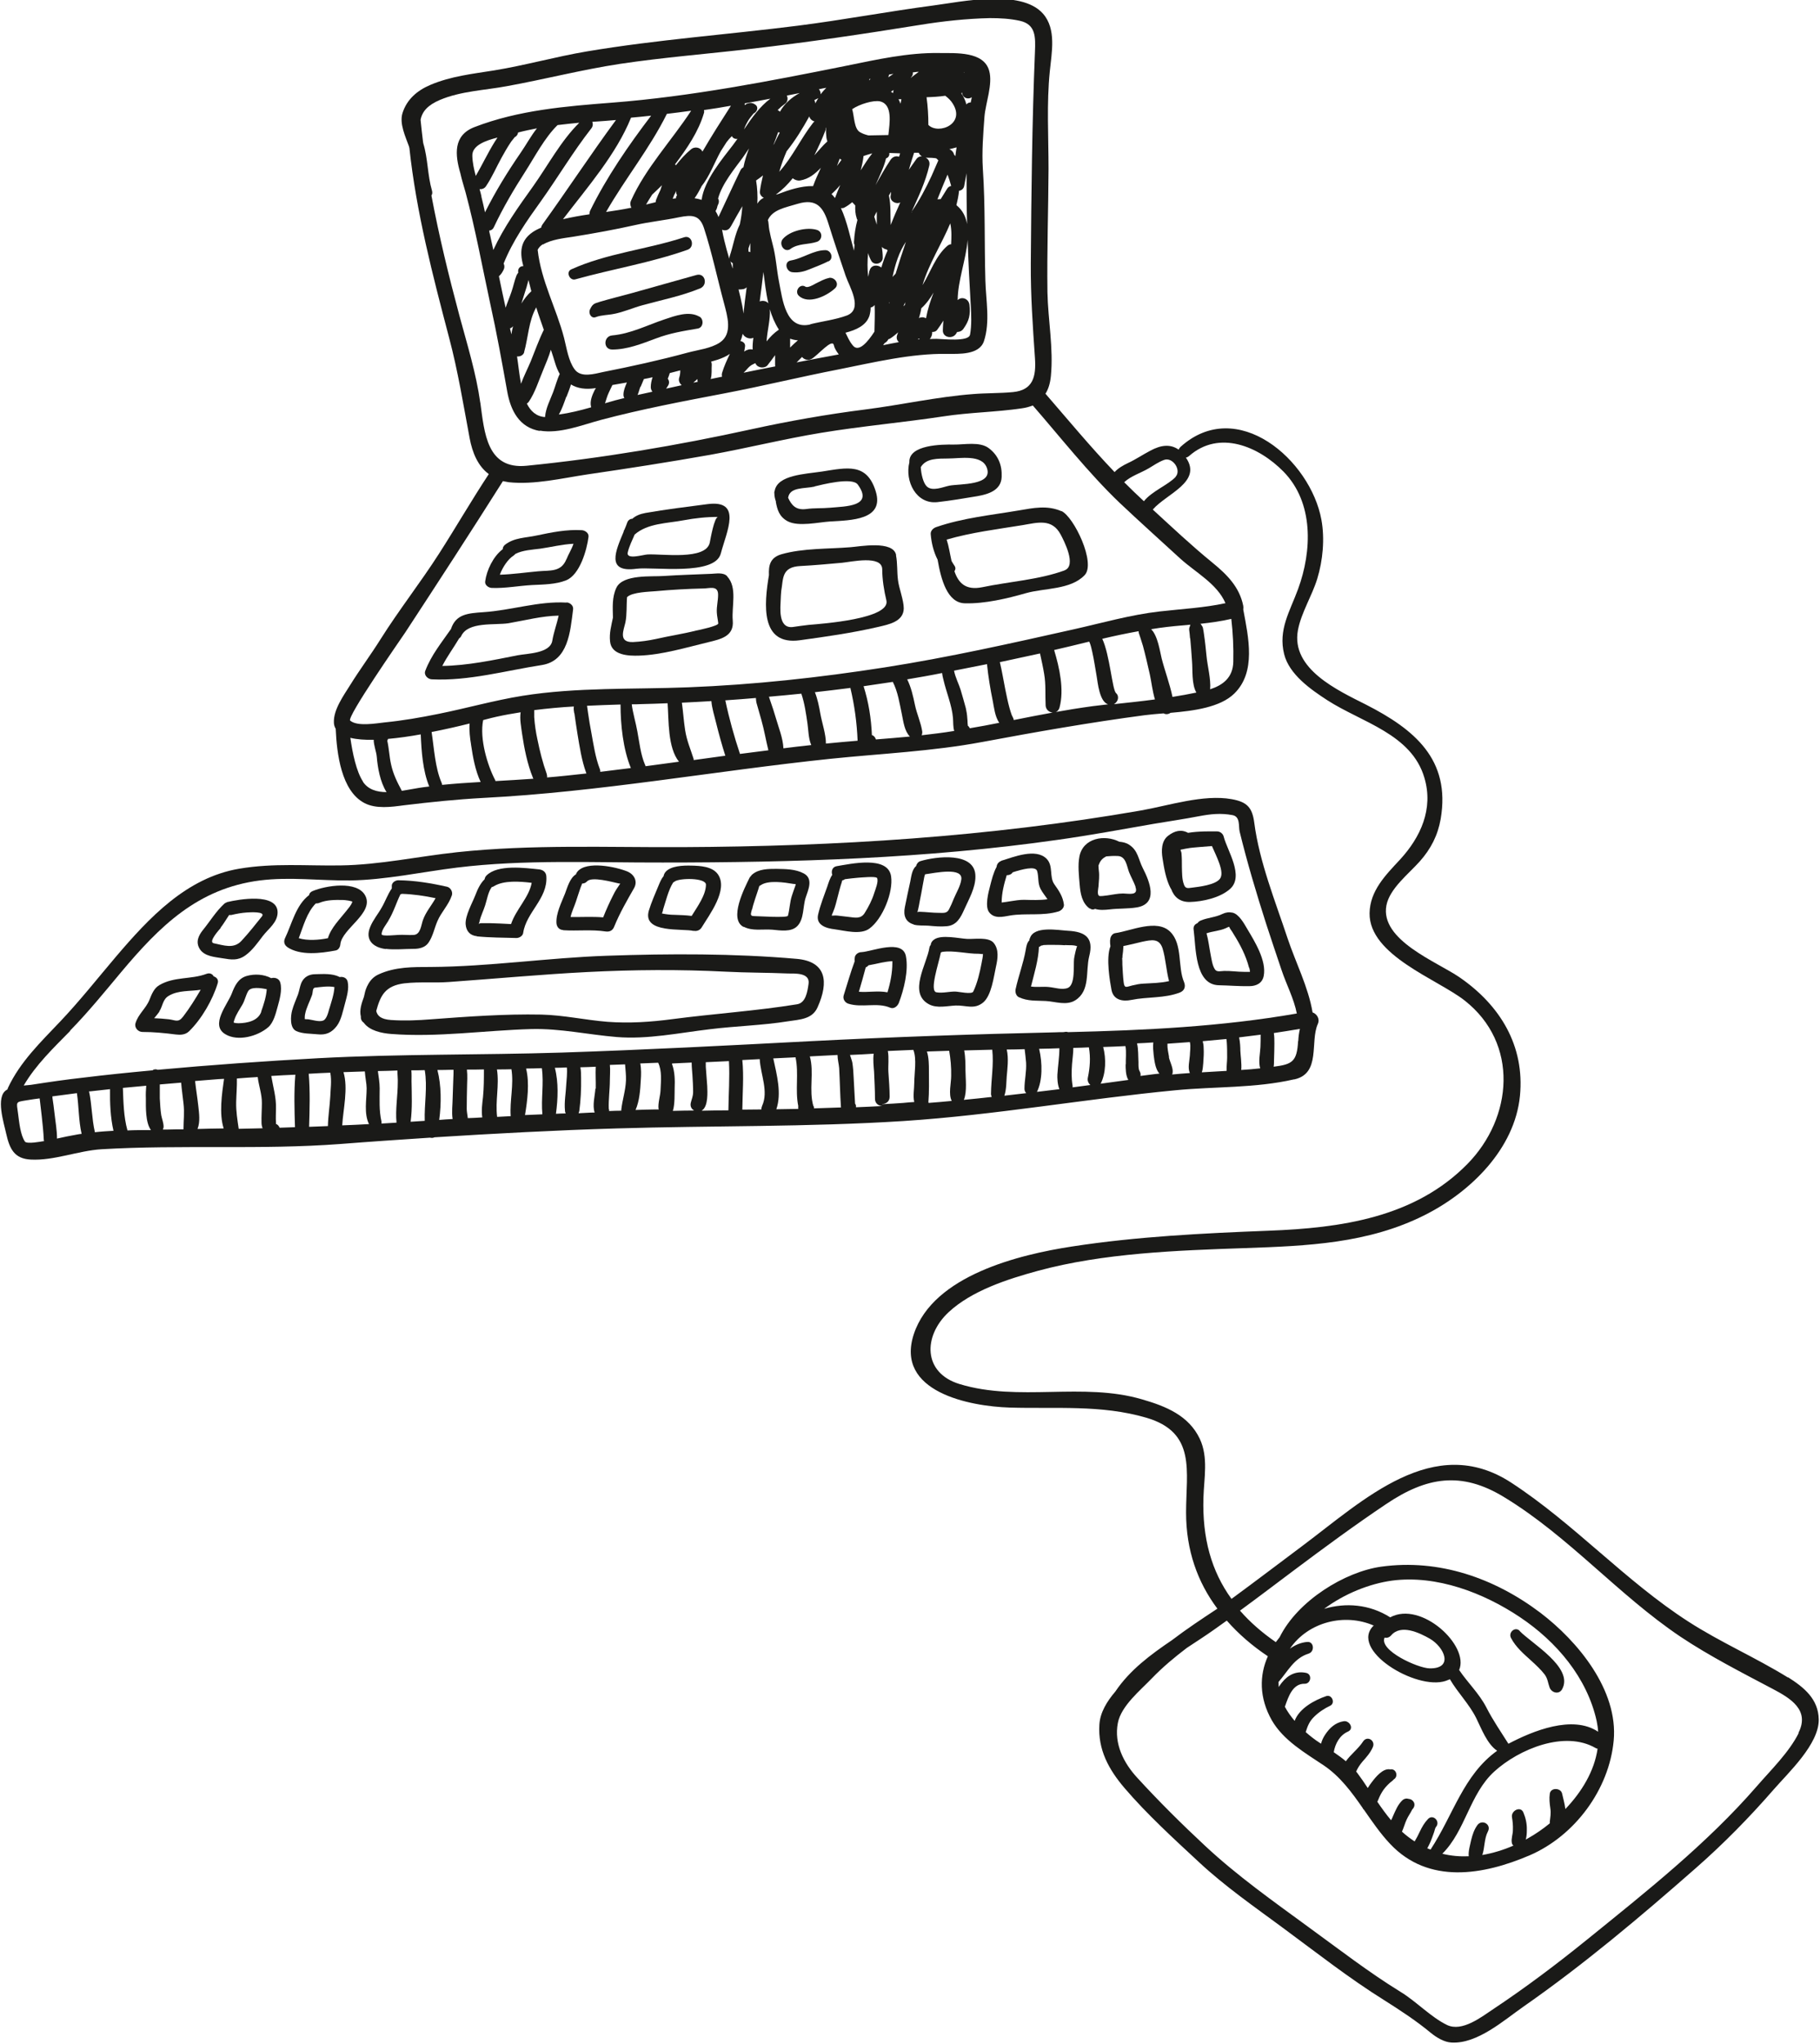
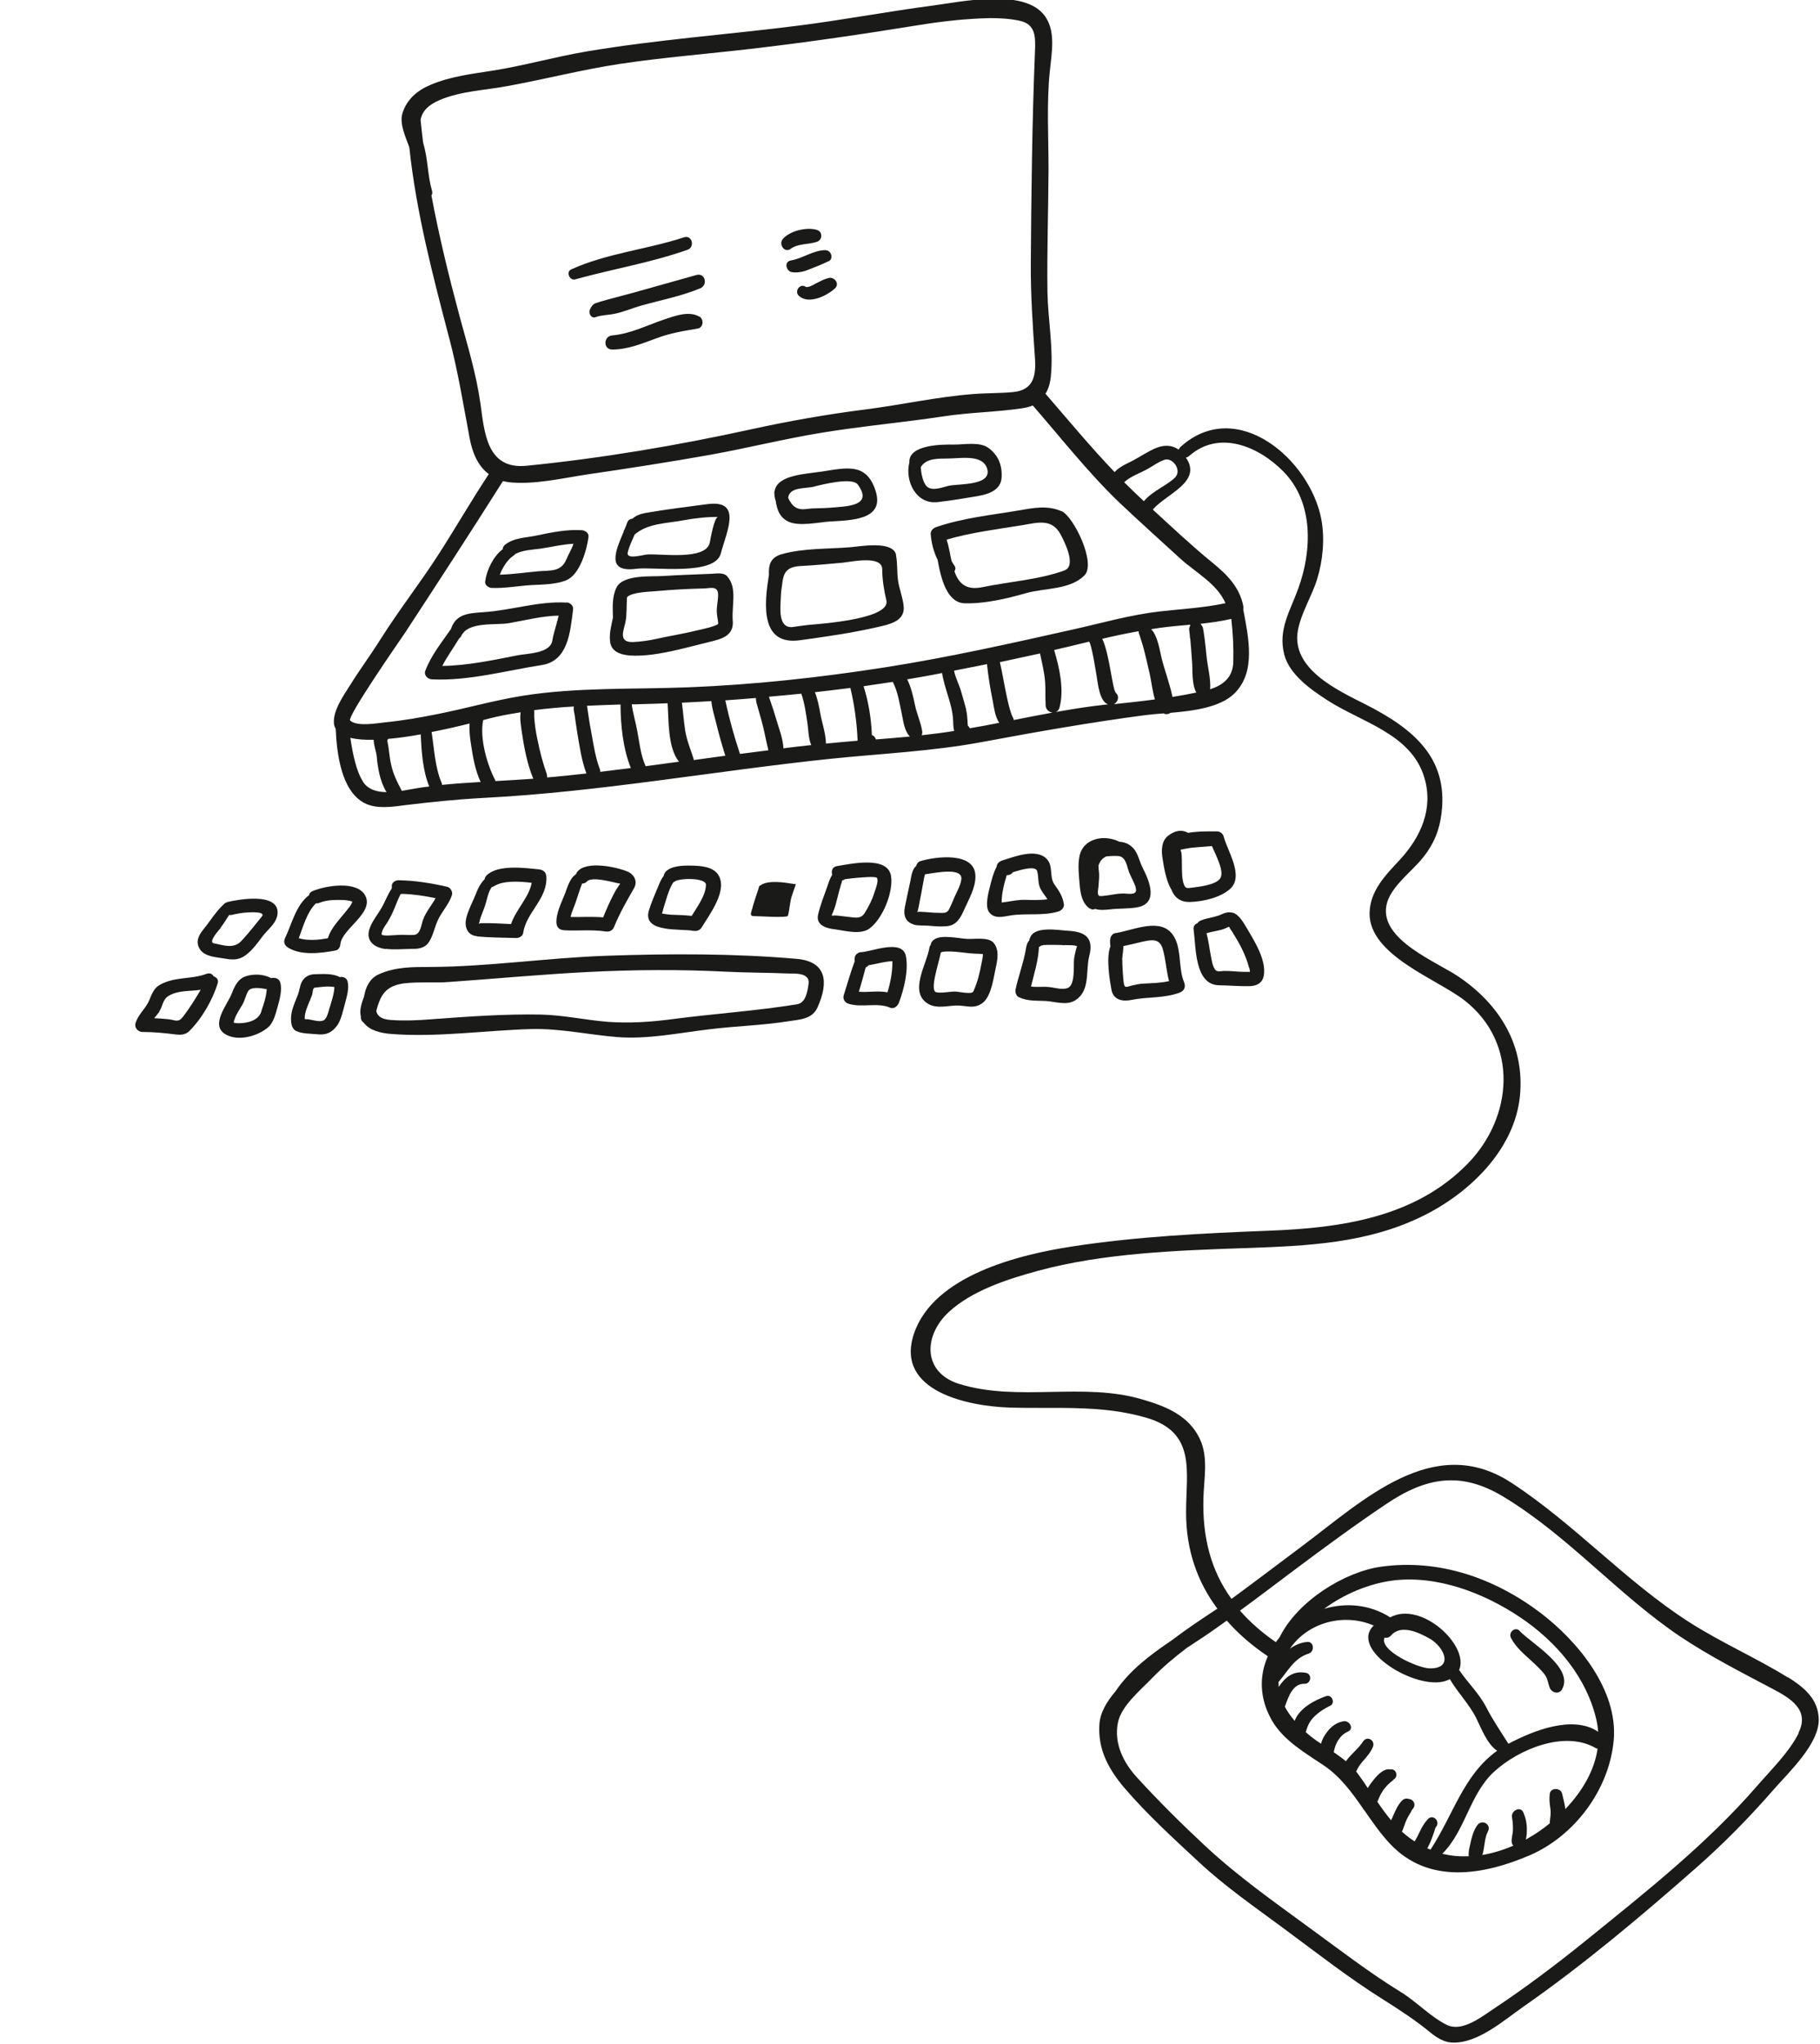
<svg xmlns="http://www.w3.org/2000/svg" id="Ebene_1" viewBox="0 0 100.57 112.91">
  <defs>
    <style>.cls-1{clip-path:url(#clippath);}.cls-2{fill:none;}.cls-2,.cls-3{stroke-width:0px;}.cls-3{fill:#1a1a18;}</style>
    <clipPath id="clippath">
      <rect class="cls-2" x="0" width="100.57" height="112.91" />
    </clipPath>
  </defs>
  <g class="cls-1">
-     <path class="cls-3" d="m27.49,7.6c-.05.08-.1.16-.15.23-.38.61-.69,1.27-1.05,1.89-.1-.37-.18-.74-.19-1.11-.02-.59.76-.85,1.39-1.01m-.41,5.38c-.02-.08-.04-.16-.05-.24.11-.01.21-.07.27-.21.5-1.06,1.09-2.06,1.72-3.04.52-.81,1.08-1.89,1.79-2.58.4-.05.8-.09,1.2-.13-1.02,1.01-1.72,2.34-2.55,3.51-.81,1.13-1.62,2.26-2.2,3.52-.06-.28-.12-.55-.18-.83m-.48-2.12s0-.02,0-.03c-.03-.13-.06-.25-.1-.38.13.01.27-.03.36-.17.33-.49.57-1.05.85-1.56.16-.29.32-.57.5-.84.06-.1.16-.2.24-.31.1-.04.16-.14.18-.25.34-.09.69-.16,1.04-.23-.34.43-.62.95-.9,1.35-.73,1.06-1.4,2.15-1.97,3.29-.06-.29-.13-.58-.2-.87m7.43-4.22c-1.39,1.89-2.69,3.87-4.06,5.77-.04.06-.06.11-.07.17-.03.01-.07.03-.1.04-1.05.48-1.12,1.23-.88,2.08-.23,0-.32.19-.28.36-.04.05-.08.11-.1.16-.11.28-.17.59-.27.88-.1.3-.23.6-.33.9-.13-.58-.25-1.16-.37-1.74.11-.1.17-.18.26-.36.06-.12.05-.24,0-.34.5-1.25,1.28-2.36,2.07-3.46.94-1.32,1.77-2.72,2.77-4,.1-.12.1-.26.06-.37.44-.03.88-.06,1.31-.1m16.74-2.67c-.16.11-.31.23-.46.35.02-.03.04-.06.07-.09.05-.07.06-.15.05-.22.08-.01.16-.02.24-.03.03,0,.07,0,.1,0m2.82,14.52c-.07.41-1.53.23-1.83.23-.13,0-.26,0-.39.01.1-.12.14-.26.13-.39.1,0,.2-.02.27-.11.13-.17.24-.34.35-.52-.01.18-.03.35-.03.53-.02.41.53.51.73.2.02-.03.04-.07.06-.1.13,0,.26-.05.35-.18.32-.45.39-.77.33-1.32-.04-.35-.44-.48-.65-.26,0-1.05.47-2.27.55-3.33.04,1.2.1,2.4.17,3.58.03.56.06,1.13-.04,1.68m-24.48,3.78s.07-.05.09-.08c.36-.52.56-1.19.81-1.78.15-.36.31-.74.42-1.11.08.24.16.48.23.72.07.24.16.44.26.62-.15.31-.24.67-.36.99-.17.45-.41.89-.45,1.37,0,0,0,.01,0,.02-.48-.03-.8-.32-1.01-.75m-.85-3.82c-.03-.11-.05-.22-.08-.33.07-.02.12-.06.17-.12-.04.15-.07.3-.09.45m.7.99c.23-.82.25-1.73.67-2.48.13.42.28.83.42,1.24,0,0,0,0,0,0-.28.57-.49,1.17-.73,1.76-.17.4-.38.81-.53,1.22-.1-.53-.15-1.07-.22-1.51.16.02.35-.06.4-.24m1.03-5.94c.47-.28,1.13-.35,1.66-.43,1.17-.19,2.29-.39,3.45-.65.8-.18,1.62-.26,2.42-.43.71-.14,1.13-.13,1.37.6.44,1.35.74,2.79,1.11,4.16.18.69.49,1.68-.23,2.16-.49.33-1.23.41-1.78.56-1.55.42-3.1.76-4.67,1.07-.48.1-1.23.34-1.58-.15-.34-.46-.44-1.18-.58-1.73-.43-1.65-1.27-3.15-1.46-4.87.06-.12.15-.22.29-.31m8.82-5.11c-.1-.23-.42-.32-.65-.12-.3.25-.57.55-.82.87-.01-.02-.03-.03-.05-.05.67-.89,1.3-1.81,1.6-2.84.02-.06.01-.11,0-.16.5-.07.99-.15,1.49-.24-.54.84-1.07,1.67-1.57,2.53m2.3-1.24c.05-.15.12-.29.2-.43.09-.16.21-.29.32-.43.18-.08.3-.33.11-.48-.16-.12-.3-.12-.42-.08-.07.02-.13.06-.18.1,0,0,0,0,0,0,0-.04,0-.07,0-.1.47-.08.95-.17,1.42-.26-.57.42-1.03,1.06-1.45,1.69m1.98-.97s-.08-.07-.13-.09c.13-.13.27-.25.41-.35.15-.1.17-.3.1-.45.24-.05.47-.09.71-.14-.45.24-.86.6-1.09,1.03m2.25-.96c0-.1-.03-.21-.1-.28.14-.03.28-.06.41-.08-.11.11-.22.23-.31.36m2.68-.76s0-.05,0-.08c.03,0,.05-.01.08-.02-.03.03-.06.06-.08.09m5.23-.42s0-.01,0-.02c.01,0,.03,0,.04,0-.01,0-.02.01-.04.02m-2.28,11.72c.35-1.18,1.05-2.25,1.53-3.4.09.39.06.87.05,1.07,0,.03,0,.05,0,.08-.08.01-.15.04-.21.09-.65.56-.92,1.43-1.36,2.15m-.17,3.01s-.07,0-.11.01c.02-.02.05-.03.07-.05.01.01.03.03.04.04m.34-1.16c-.12-.07-.26-.07-.38-.01.05-.17.1-.35.13-.54.28-.25.49-.55.68-.87-.18.46-.33.93-.42,1.42m-2.3,1.38c.09-.04.17-.12.22-.22.03-.01.07-.02.1-.04.16-.1.3-.22.44-.34-.02.05-.04.11-.06.16-.05.16,0,.29.1.38-.29.05-.58.11-.87.17.02-.03.05-.07.07-.1m-4.55.75c.12.15.33.21.52.11.35-.19,1.16-1.18,1.24-.75.03.15.14.33.27.5-.77.14-1.55.29-2.33.44.1-.1.2-.2.3-.3m-3.12.76c.09-.1.18-.21.28-.28.08-.06.17-.09.26-.14,0,.01.01.03.02.04.11.23.49.27.65.08.14-.17.28-.37.42-.56v.54s0,.05.01.08c-.58.11-1.17.23-1.75.35.04-.04.08-.08.12-.12m-.83-7.95c.21-.38.42-.76.64-1.13-.02.34-.07.68-.14,1.01-.27.54-.36,1.17-.56,1.76-.02.05-.02.1-.02.14-.1-.33-.19-.66-.27-.99-.05-.19-.09-.41-.13-.62.17.07.37.04.48-.18m2.71-5.19c-.11.21-.22.42-.32.64,0,.01-.02.03-.03.04.09-.23.18-.47.26-.7.03.01.06.02.09.02m1.99-1.65s-.02.03-.03.04c0-.06-.02-.12-.05-.18.08-.04.15-.07.22-.11-.05.08-.1.16-.14.24m.59,1.97c.01.06.03.12.05.18-.25.22-.48.51-.72.77.22-.45.43-.9.61-1.37.02-.05.02-.1.02-.15,0,0,.01,0,.02,0-.02.19,0,.39.02.57m3.68-2.49s-.08-.05-.12-.07c.05-.03.1-.07.14-.1,0,.05-.01.11-.02.17h0m.41.59c-.03-.09-.07-.17-.11-.25.05,0,.11,0,.16,0-.02.08-.03.16-.05.25m2.6,3.92c.07.18.14.39.2.62-.09.02-.17.07-.22.15-.12.19-.24.39-.36.58-.06,0-.12,0-.18.01.18-.46.37-.92.56-1.37m-1.97,2.07s-.02.02-.03.02c.38-.84.78-1.67.99-2.58.05-.21-.05-.37-.2-.44.16.01.32,0,.47.02.04,0,.08.01.12.02.04.04.08.07.11.11-.12.28-.25.57-.37.85-.32.69-.68,1.37-1.11,1.99m-.35,5s-.01.09-.01.14c-.03.03-.06.05-.09.08.03-.07.07-.15.1-.22m-.7-1.4c.15-.7.36-1.39.74-1.94-.2.58-.39,1.17-.57,1.76-.06.06-.12.12-.17.18m-.2,1.43l.04-.05s-.03.06-.04.09c0-.01,0-.03,0-.04m-1.08-1.77c-.02.11-.04.22-.06.33-.06-.43-.05-.87-.01-1.31.04.15.1.29.17.42.16.3.65.17.64-.17,0-.19-.02-.39-.05-.59.07.07.16.13.26.14.02.02.04.04.06.05-.14.3-.25.63-.35.95-.21-.18-.58-.15-.65.18m-.02,2.53c.05-.16.08-.33.08-.5.08-.02.16-.06.22-.14.02.49,0,.98-.01,1.47-.35.54-.86,1.17-1.19.77-.23-.28-.3-.51-.41-.71.59-.15,1.13-.4,1.31-.9m-4.37,1.23c.14.05.28.08.43.09-.15.13-.29.26-.43.4v-.49m-1.12-1.63c.11.39.27.77.5,1.13,0,0,0,0,0,0-.28.19-.49.41-.68.65.03-.58.22-1.22.18-1.78m-.36-2.09c.08.59.14,1.19.28,1.77-.11-.14-.31-.17-.48-.11.07-.56.15-1.11.21-1.67m-1.71-.16c-.04-.13-.08-.26-.12-.39.03.05.08.08.13.11,0,.09,0,.19,0,.28m.97-.89s-.06-.03-.1-.03c0-.06,0-.12,0-.18.03-.1.07-.2.1-.29,0,.17,0,.34,0,.51m7.63-6.48c-.37,0-.73.02-1.1.02-.16-.04-.32-.09-.47-.18-.33-.19-.31-.87-.43-1.27.41-.28,1.18-.51,1.54-.43.71.17.53,1.19.46,1.86m3.13-2.18c.12.09.24.19.35.33.9,1.21-.71,1.86-1.27,1.29,0-.51-.03-1.03-.1-1.53.34-.01.69-.03,1.03-.08m-2.99,5.32c0,.08-.02.16-.03.24-.02.28.32.45.54.33-.19.41-.37.83-.53,1.25-.03-.54.02-1.09-.1-1.63.04-.06.07-.13.11-.19m-.78,1.08c0,.24,0,.48,0,.72-.05-.15-.09-.3-.14-.44.04-.09.08-.18.13-.26,0,0,0-.01,0-.01m-.06-1.47c.22-.51.48-1.02.58-1.48.15-.05.2-.18.18-.3.2,0,.4.02.6.02-.02.06-.04.13-.06.19-.15-.06-.34-.02-.47.17-.3.45-.57.93-.83,1.4m-1.95-.01c-.1.24-.2.47-.29.72-.06-.08-.12-.15-.19-.22.17-.15.33-.32.48-.5m1.28-1.6c.16-.05.33-.11.49-.15,0,0,0,0,0,0s0,0,0,0c-.23.29-.44.62-.64.94.07-.26.13-.53.16-.81m-1.31.17s.06.04.09.06c-.08.11-.17.23-.25.34.05-.13.1-.26.15-.4m-5.31,8.59c-.02-.15-.04-.3-.07-.45-.06-.31-.13-.61-.21-.92.02,0,.04,0,.06,0,.05,0,.09,0,.14-.01.1,0,.19-.05.25-.11-.07.5-.13.99-.18,1.49m3.71.56c-1.38.34-1.55-1.39-1.74-2.34-.14-.7-.17-1.41-.36-2.1-.07-.26-.13-.52-.18-.78-.04-.2-.03-.42-.08-.54.26-.58.95-.69,1.64-.9,1.06-.32,1.43.2,1.71,1.1.3.97.63,1.93.95,2.88.2.59.99,1.84.06,2.19-.62.23-1.36.32-2.01.48m2.56-5.84s.03.06.04.08c-.11.4-.17.82-.19,1.21,0,.06,0,.12.03.16-.01.11-.02.22-.03.33-.2-.7-.38-1.61-.72-2.35.07,0,.14,0,.2-.04.15-.08.29-.18.42-.29.06.06.12.12.17.18-.01.23,0,.47.08.71m3.61-3.43c-.12,0-.25.05-.33.18-.13.19-.27.38-.4.57.09-.31.19-.63.29-.94.09,0,.17,0,.26,0,.03.09.1.16.19.2m1.76-.1c-.03-.14-.14-.25-.26-.3.13-.03.26-.06.4-.1-.03.16-.05.33-.07.49-.02-.03-.04-.06-.07-.09m-8.92,1.3c.11.1.27.15.41.13.49-.08.83-.37,1.15-.7-.15.33-.31.67-.43,1.01-.65-.02-1.38.23-1.85.41-.07.03-.14.05-.21.06.36-.26.67-.57.94-.91m-.33-1.5c.47-.59.87-1.24,1.24-1.91.03.14.15.24.29.28-.02.02-.05.03-.07.06-.66.83-1.15,1.91-1.88,2.72.11-.39.25-.77.41-1.14m-1.25,2.57c-.14.06-.27.16-.37.33.02-.43,0-.86-.07-1.28.13-.09.26-.18.38-.28-.07.29-.13.58-.17.88-.02.16.08.29.22.36m-1.3,7.91c.06-.12.1-.26.13-.4.1.21.39.32.59.22-.03.22-.05.43-.04.65-.16-.04-.32.01-.47.11.02-.09.04-.19.05-.29.02-.16-.11-.26-.25-.29m12.72-13.18c-.09,0-.18.03-.24.11-.06-.24-.16-.44-.28-.62.01-.01.03-.02.04-.04,0,.03.01.06.02.09.06.24.35.3.52.17-.02.1-.04.2-.06.29m-14.03,5.86c.02-.1.05-.19.09-.27.04-.1.03-.2-.02-.28.21-.81.93-1.67,1.36-2.26.11-.16.23-.33.35-.51-.13.34-.24.68-.31,1.04-.06.03-.12.08-.16.16-.42.86-.81,1.73-1.22,2.59-.04-.12-.1-.23-.16-.33.02-.04.05-.08.06-.13m-.85-1.22c.46-.57.72-1.31,1.08-1.96.1-.16.21-.33.32-.5.09-.12.19-.23.29-.33.06.12.18.17.31.15-.08.11-.16.22-.24.33-.59.77-1.6,1.96-1.74,3.04-.12-.04-.26-.07-.39-.09.14-.19.26-.41.38-.64m-1.48.42c.03-.06.06-.12.09-.19-.02.09,0,.17.04.24-.06.11-.09.17-.03.12-.02.02-.03.04-.04.06-.06,0-.11.01-.17.02.03-.08.07-.16.1-.25m-1.21,0c.18-.17.35-.33.52-.5-.03.09-.06.18-.09.27-.09.18-.17.37-.24.55-.01.04-.02.08-.02.12-.18.04-.36.09-.53.13.11-.19.23-.38.35-.57m3.24,9.25c.12-.04.25-.07.37-.11.26-.09.49-.19.67-.32-.16.34-.32.68-.43,1.05-.02.08-.02.15,0,.21-.21.04-.42.09-.63.13.08-.25.04-.54.06-.8,0-.06-.01-.11-.04-.16m-.75.96s0,.03,0,.04c0,.04,0,.08.02.11-.08.02-.17.03-.25.05.08-.07.16-.14.24-.21m-1.65-.01c.04-.1.08-.2.11-.31.19-.05.39-.1.58-.15,0,.14-.01.26-.06.41-.05.15.02.31.14.41-.29.06-.57.13-.86.19.04-.06.08-.12.12-.19.07-.13.04-.27-.03-.36m-1.5.45c.06-.14.12-.29.18-.43.16-.03.32-.06.48-.1-.06.18-.1.36-.1.55,0,.1.04.18.09.25-.27.06-.55.12-.82.18.07-.15.1-.32.16-.46m-1.83.52c.08-.21.19-.41.28-.61,0,0,0,0,0,0,.27-.05.53-.09.8-.14-.09.22-.19.44-.19.68,0,.07.02.13.05.18-.35.08-.71.18-1.07.29.05-.13.08-.27.13-.39m-2.26.04c.08-.21.18-.45.25-.69.36.22.81.29,1.38.2-.02.03-.04.06-.06.09-.14.28-.29.63-.21.94,0,.01,0,.02.01.03-.59.17-1.19.32-1.79.4.18-.31.29-.65.41-.98m22.15-9.54c-.07-.39-.23-.74-.56-1.02-.01-.01-.02-.02-.03-.03.06-.24.11-.49.14-.74,0-.02,0-.03,0-.05.14-.02.26-.11.29-.27.04-.23.09-.46.13-.7,0,.94,0,1.87.03,2.81m-4.07-8.3c-.09.06-.19.12-.28.19.01-.05.02-.1.04-.15.08-.01.16-.03.24-.04m-11.18,2.04c-1.08,1.65-2.52,3.17-3.32,4.96-.07.15-.04.29.02.4,0,0-.02,0-.03,0-.43.09-.89.16-1.37.23,1.06-1.85,2.42-3.52,3.36-5.42.44-.05.88-.11,1.32-.17m-3.3.38c.37-.03.74-.07,1.11-.11-1.25,1.64-2.47,3.41-3.37,5.25-.03.07-.04.14-.04.2-.49.07-.99.16-1.46.27,1.35-1.77,2.94-3.58,3.76-5.61m-5.66,8.98s0,.01,0,.02c.05.2.1.39.15.59-.21.19-.39.42-.55.68.06-.18.11-.36.17-.54.08-.24.16-.5.22-.75m.62,8.31c1.11.19,2.33-.31,3.38-.59,2.26-.6,4.54-1.03,6.84-1.47,2.1-.4,4.18-.91,6.29-1.32,1.96-.39,4.01-.89,6.01-.86.64,0,1.77.07,2.03-.7.35-1.06.11-2.26.08-3.35-.06-2.06,0-4.11-.14-6.17-.06-.95.02-1.94.09-2.89.06-.74.47-1.79.26-2.53-.3-1.08-1.83-.97-2.76-.98-1.71-.03-3.45.36-5.12.7-4.28.86-8.59,1.7-12.94,2.04-2.58.2-5.18.41-7.62,1.35-1.19.46-1.08,1.53-.78,2.56.08.37.2.73.29,1.06.54,2.02.92,4.1,1.36,6.14.36,1.62.65,3.24.94,4.86.19,1.05.67,1.98,1.8,2.17" />
    <path class="cls-3" d="m43.68,13.75c.44-.31.97-.23,1.46-.39.32-.11.33-.56,0-.66-.56-.17-1.49.05-1.88.5-.25.28.08.8.43.55" />
    <path class="cls-3" d="m45.78,14.44c.31-.15.15-.62-.17-.62-.66,0-1.26.46-1.91.57-.4.07-.26.62.09.65.34.04.65-.04.96-.17.34-.14.7-.27,1.03-.44" />
    <path class="cls-3" d="m45.8,15.36c-.26.05-.49.19-.72.3-.11.06-.44.26-.57.18-.3-.2-.62.24-.38.49.53.52,1.56.02,2.01-.4.27-.25-.02-.63-.33-.58" />
    <path class="cls-3" d="m31.8,15.43c2.05-.57,4.18-.92,6.19-1.63.43-.15.25-.84-.19-.69-2.04.67-4.27.88-6.23,1.77-.32.14-.09.65.23.55" />
    <path class="cls-3" d="m33.13,16.68c-.31.09-.39.12-.53.42-.1.2.07.52.32.42.31-.12.68-.11,1.01-.18.53-.1,1.06-.34,1.58-.48,1.06-.29,2.16-.51,3.18-.93.44-.18.28-.87-.2-.74-1.2.34-2.4.67-3.6,1.01-.59.16-1.19.31-1.77.48" />
    <path class="cls-3" d="m38.64,17.49c-.57-.33-1.34-.04-1.91.15-.96.32-1.88.8-2.9.89-.49.04-.51.78,0,.78.84,0,1.63-.32,2.41-.61.79-.3,1.5-.41,2.32-.55.32-.06.34-.52.09-.66" />
    <path class="cls-3" d="m30.52,35.39c-.11.71-1.38.71-1.91.81-1.36.27-2.78.57-4.17.59.27-.53.63-1.01.93-1.52.04-.03.08-.06.11-.12.37-.83,1.87-.6,2.62-.72.93-.16,1.83-.4,2.77-.42-.1.46-.27.91-.35,1.38m.78-2.1c-1.54-.09-3.05.43-4.59.53-.87.06-1.52.11-1.79.93-.52.75-1.09,1.44-1.42,2.31-.09.24.14.46.36.47,2.03.1,4.08-.48,6.08-.79,1.46-.23,1.57-1.83,1.73-3.09.02-.21-.19-.36-.36-.37" />
    <path class="cls-3" d="m31.3,30.89c-.29.73-.91.61-1.55.67-.68.06-1.43.17-2.13.19.15-.41.45-.86.75-1.05.05-.03.08-.07.11-.1.41-.21.93-.23,1.38-.29.62-.09,1.21-.24,1.83-.27-.1.3-.27.56-.39.86m.85-1.61c-.84-.05-1.67.12-2.48.29-.63.14-1.25.11-1.77.52-.08.07-.12.15-.12.24-.53.4-.89,1.17-.97,1.78-.03.2.18.35.36.36.74.03,1.5-.12,2.24-.16.6-.03,1.3-.03,1.87-.26.76-.3,1.15-1.68,1.24-2.4.03-.21-.19-.36-.37-.37" />
    <path class="cls-3" d="m34.69,30.51c.08-.34.24-.65.38-.98.73-.63,1.77-.61,2.72-.79.59-.11,1.28-.19,1.89-.18-.21,0-.42,1.22-.46,1.42-.22.98-2.62.61-3.43.65-.25.01-1.21.32-1.1-.12m.49.91c.91-.12,4.32.41,4.65-.84.32-1.22,1.21-2.98-.73-2.73-1.15.15-2.3.29-3.44.49-.32.06-.54.16-.72.32-.13,0-.24.09-.28.21-.04.12-.09.24-.15.38,0,.02-.02.03-.03.05-.01.03-.02.05-.02.08-.43,1.03-1.01,2.28.72,2.04" />
    <path class="cls-3" d="m38.49,34.83c-.74.19-1.5.3-2.24.47-.42.09-.84.15-1.27.17-.84.03-.51-.67-.42-1.09.09-.44.05-.94.09-1.39.28-.29,1.29-.3,1.58-.33.88-.08,1.75-.13,2.63-.15.34,0,.8-.18.82.31.01.34-.09.67-.07,1.02.01.2.06.4.08.6.01.14-1.09.37-1.19.39m1.68-3c-.21-.22-.61-.14-.87-.13-.88.04-1.76.06-2.64.12-.62.05-2.25-.11-2.61.65-.25.53-.2,1.09-.19,1.65-.09.44-.21.86-.16,1.31.07.78,1.03.81,1.61.79,1.25-.04,2.61-.45,3.81-.74.71-.17,1.44-.33,1.36-1.2-.07-.78.27-1.82-.31-2.44" />
    <path class="cls-3" d="m44.7,34.52c-.3.03-.6.08-.9.12-.83.09-.67-1.13-.66-1.51,0-.16.02-.33.03-.49.12-.66,0-1.32,1.06-1.37.77-.04,1.52-.11,2.3-.18.51-.05,2.21-.44,2.22.36,0,.56.1,1.18.23,1.72.24,1.02-3.57,1.29-4.28,1.35m4.82-3.85c-.15-.84-2.06-.47-2.52-.44-1.22.1-2.64.05-3.82.39-.65.19-.71.65-.69,1.15-.27,1.62-.48,3.9,1.71,3.6,1.45-.2,2.87-.4,4.3-.73.6-.14,1.43-.29,1.44-1.03,0-.46-.27-1.12-.32-1.57-.06-.46-.02-.92-.11-1.37" />
    <path class="cls-3" d="m45.02,26.87c.38-.09,2.07-.53,2.38-.1.89,1.22-.67,1.2-1.54,1.28-.43.04-.87.01-1.3.07-.58.08-.82-.21-1.01-.62.09-.61.89-.49,1.47-.62m-2.15.84c.08.44.19.83.66,1.08.6.31,1.7.05,2.33.01,1.14-.07,3.03-.07,2.53-1.67-.49-1.58-1.57-1.31-2.97-1.09-.94.14-2.44.19-2.61,1.05-.02.05-.03.1-.02.16,0,.14.03.29.09.46" />
    <path class="cls-3" d="m50.88,25.81c.3-.51.96-.47,1.51-.48.67,0,1.86-.24,2.14.51.37.99-1.5.88-2.07.99-.35.07-.94.34-1.25.04-.2-.2-.31-.69-.33-1.06m.92,1.93c.72-.08,1.49-.21,2.21-.33.61-.11,1.31-.32,1.34-1.06.03-.65-.19-1.2-.71-1.59-.5-.38-1.36-.19-1.94-.2-.64-.01-2.5,0-2.45.98-.26,1.05.38,2.33,1.55,2.2" />
    <path class="cls-3" d="m58.83,31.51c-1.42.52-3.07.62-4.55.93-.94.19-1.32-.25-1.54-.88.06-.09.08-.2,0-.31-.06-.09-.11-.17-.16-.26-.09-.4-.15-.82-.27-1.18,1.38-.4,2.79-.57,4.2-.8.83-.14,1.62-.38,2.1.52.17.32.91,1.73.21,1.98m-.17-3.27c-.78-.34-1.54-.18-2.36-.04-1.53.26-3.08.41-4.56.92-.17.06-.32.21-.3.4.04.48.16.97.38,1.4.19,1.09.53,2.39,1.51,2.41,1.09.03,2.32-.26,3.37-.56,1.02-.29,2.46-.18,3.24-.99.65-.66-.59-3.24-1.28-3.55" />
-     <path class="cls-3" d="m63.02,59.44c.02-.09,0-.18-.05-.27-.07-.11-.06-.34-.06-.49-.02-.33,0-.71-.08-1.04.3-.01.6-.03.9-.05-.03.23,0,.48.02.7.04.3.09.78.32,1.02-.09.01-.19.02-.28.03-.26.03-.51.07-.77.1m-14.27,1.55c.21,0,.41-.14.41-.4,0-.46-.04-.92-.07-1.38-.02-.31.04-.79-.03-1.15,0,0,.02,0,.03,0,.46-.02.92-.04,1.38-.06.2.5.05,1.31.05,1.82,0,.34-.08.73,0,1.06-.2.01-.41.03-.61.05-.38.03-.77.05-1.15.07m-13.64.32c.22-.51.26-1.11.29-1.66.02-.27.03-.6-.03-.91.33-.01.66-.03.99-.04.22.47.15,1.01.13,1.52-.01.31-.15.71-.11,1.03,0,0,0,0,.01,0,0,.01,0,.02,0,.03-.06,0-.11,0-.17,0-.37,0-.75.02-1.12.03m-1.45.04s0-.07-.02-.1c-.02-.53.06-1.06.06-1.59,0-.23.03-.56,0-.84.28-.01.56-.02.84-.03.02.29.06.59.05.88-.02.56-.2,1.08-.26,1.63,0,.02,0,.03,0,.05-.23,0-.46.01-.68.02m-22.73.97c.15-.38.08-.86.04-1.23-.05-.47-.13-.93-.18-1.4.33-.03.66-.05.99-.08.2-.02.41-.03.61-.04-.12.84-.28,1.93-.02,2.74-.48,0-.96.02-1.44.03m-1.92.03s.04-.1.04-.15c0-.22-.09-.43-.13-.64-.05-.31-.06-.62-.08-.93,0-.26,0-.52,0-.77.39-.03.79-.07,1.18-.1.03.39.09.77.13,1.15.06.5,0,.94,0,1.43-.28,0-.56,0-.84.01-.1,0-.2,0-.3,0m-3.76.13c-.17-.74-.16-1.51-.32-2.24.03,0,.05,0,.08,0,.36-.04.72-.08,1.08-.12-.01.77.02,1.55.19,2.3-.34.02-.69.04-1.03.08m-2.09.34c0-.46-.09-.94-.14-1.4-.03-.28-.07-.56-.11-.83,0-.03,0-.06-.01-.09.45-.06.91-.12,1.36-.18.11.75.09,1.51.26,2.25-.09.01-.18.02-.27.04-.36.06-.73.14-1.09.22m-1.77.17c-.26-.38-.32-1.09-.38-1.53-.09-.7-.17-.65.5-.76.23-.04.46-.07.69-.1,0,.05.02.11.02.16.03.26.06.51.09.77.05.46.1.91.12,1.37,0,.02.01.04.02.06-.03,0-.05.01-.08.01-.07.01-.88.17-.99.01m5.67-.62c-.21-.76-.22-1.56-.25-2.34.43-.04.86-.08,1.29-.12-.02.24-.03.47-.02.71,0,.45-.03,1.32.28,1.74-.43,0-.87,0-1.3.02m23.63-3.46c.22,0,.44-.01.65-.02.04.25-.02.76-.03.93-.02.48-.12.97-.07,1.46,0,.06.02.11.04.15-.18,0-.36.01-.54.02.11-.82.15-1.73-.06-2.54m-1.6.04c.29,0,.58-.01.88-.02.12.86-.05,1.69.03,2.55-.32.01-.64.03-.96.04.13-.79.26-1.77.06-2.57m-3.28,2.23c0-.44.01-.88.02-1.32,0-.13.03-.51-.01-.85.31,0,.63,0,.94-.01,0,.51,0,1.01-.05,1.52-.04.35-.1.76-.04,1.13-.27.02-.53.03-.8.04-.02-.18-.06-.36-.06-.52m-.58-2.07s-.08-.06-.1-.08h0s.05.06.09.08m-1.04-.07c.25,0,.49,0,.74-.01.05,0,.11,0,.16,0,0,0,0,0,0,0,0,.16,0,.31-.01.47-.01.39-.03.77-.04,1.16,0,.25-.06.71,0,1.09-.25.01-.5.03-.74.05.12-.9.12-1.91-.1-2.76m-1.43.61c0-.15.01-.37-.01-.59.25,0,.49,0,.74-.01.16.94-.03,1.87,0,2.8-.26.02-.52.03-.78.05.1-.73.06-1.53.05-2.25m-1.66,2.24c-.14-.62-.1-1.21-.1-1.84,0-.32-.06-.64-.1-.95.36,0,.72-.02,1.08-.03,0,.23.03.48.02.67,0,.72-.14,1.48-.07,2.21-.28.02-.56.03-.83.05,0-.03,0-.07,0-.11m-2.1-2.73c.39-.01.79-.03,1.18-.04.02.33.1.69.1.93,0,.63-.16,1.39.13,1.98-.49.03-.99.05-1.48.07.05-.87.34-2.05.07-2.94m-1.93.09c.4-.02.8-.05,1.2-.06.09.42.01.97,0,1.32-.03.54-.12,1.08-.13,1.63-.34.01-.69.03-1.04.04.03-.96.06-1.96-.02-2.92m-1.81,2.75s0-.05,0-.07c-.02-.25,0-.51,0-.76.02-.63-.16-1.2-.26-1.81.44-.03.89-.05,1.33-.07-.08.96-.05,1.95-.02,2.9h0c-.28.01-.56.02-.85.03-.04-.1-.11-.18-.2-.21m-2.2-1.2c.01-.44.05-.87.04-1.31.38-.03.77-.06,1.15-.08.06.49.24.96.23,1.45,0,.36-.03.71-.02,1.07,0,.1.02.21.06.31-.44.01-.88.02-1.32.03-.07-.49-.15-.95-.14-1.46m14.42.8c-.11-.88.13-1.75-.01-2.62.27,0,.54,0,.8-.01.14.87-.1,1.72-.04,2.59-.25.01-.5.03-.75.04m5.43-1.56c-.02.37-.18.93-.04,1.32-.3,0-.59.03-.89.04.01-.04.03-.08.04-.12.08-.59.11-1.22.1-1.82,0-.18,0-.4-.04-.6.28,0,.56-.02.85-.03-.02.4.01.81,0,1.21m12.03.98c-.27-.9.05-1.87-.2-2.76.51-.03,1.02-.05,1.53-.08,0,.24.07.49.09.72.04.73.05,1.45.1,2.18-.5.02-1,.03-1.49.05,0-.04,0-.07-.01-.11m-2.24-2.65c.41-.02.82-.04,1.23-.06.19.89-.03,1.8.15,2.69-.01.05,0,.1,0,.16-.4,0-.81.02-1.21.02.3-.89.03-1.88-.17-2.81m-1.71.09c.32-.02.64-.03.96-.05.05.87.5,1.78.13,2.59-.03.07-.04.13-.04.19-.35,0-.7.01-1.05.01.01-.92.09-1.83,0-2.74m-3.87.19c.36-.02.71-.03,1.07-.05,0,.25.03.5.04.67.02.31.04.63.04.95,0,.25-.08.39-.13.61-.04.19.04.34.19.42-.39,0-.79.01-1.18.02.12-.37.09-.98.1-1.24.02-.45.01-.94-.15-1.36m1.65,2.58c.37-.22.31-1.04.3-1.36-.02-.36-.06-.71-.08-1.07,0-.08,0-.16,0-.24.43-.02.85-.04,1.28-.06.05.91-.02,1.81-.03,2.72-.48,0-.97.01-1.45.02m9.5-2.15c.02.5.05.99.05,1.49,0,.27.21.4.42.4-.49.03-.98.05-1.47.07,0-.03,0-.05,0-.08,0-.05-.03-.09-.05-.12-.03-.49-.05-.98-.08-1.46-.01-.27-.03-.54-.07-.8-.02-.12-.09-.28-.13-.43.44-.02.88-.04,1.31-.07-.05.33,0,.71.02,1m10.97.77c-.07-.4-.06-.78-.03-1.21.02-.27.07-.58.07-.88.29,0,.58-.02.86-.03.1.57.06,1.11-.06,1.69-.03.16.04.3.14.39-.33.04-.65.09-.98.13,0-.03,0-.05,0-.08m-1.85-2.05c.37,0,.75-.02,1.12-.03,0,.48-.08.97-.11,1.45-.01.17,0,.54.11.81-.41.05-.82.1-1.24.15.31-.62.31-1.59.12-2.38m-1.79,1.53c.03-.37.12-1,0-1.49.33,0,.66-.01.99-.02.03.25.06.49.08.74.03.5-.09.97-.09,1.45,0,.1.04.18.1.24-.4.05-.8.09-1.21.14.12-.34.11-.87.13-1.06m-2.28-.34c0-.31,0-.73-.07-1.1.52-.01,1.03-.03,1.55-.04.09.83-.06,1.6-.07,2.44,0,.06.02.12.04.17-.51.06-1.03.11-1.54.16.19-.45.09-1.21.09-1.63m-2.05,1.77c.05-.59.03-1.19.03-1.78,0-.26,0-.69-.11-1.03.41-.01.82-.03,1.23-.04.08.46.12.9.11,1.39,0,.4-.16,1,.03,1.38-.43.04-.86.08-1.28.11,0-.01,0-.02,0-.04m10.89-2.1c0,.24,0,.63.15.87-.51.07-1.03.14-1.54.21,0,0,.01-.01.02-.02.28-.57.3-1.36.13-2.01.41-.01.82-.03,1.23-.05.06.33.01.69.02,1.01m-58.34-1.86c1-1.02,1.9-2.13,2.82-3.23,2.14-2.55,4.24-4.63,7.67-5.07,1.67-.21,3.32.02,4.99,0,1.96-.03,3.96-.47,5.9-.71,3.76-.46,7.58-.27,11.36-.28,7.29,0,14.58-.22,21.81-1.25,1.79-.25,3.57-.58,5.35-.89.83-.14,1.66-.26,2.49-.42.64-.12,1.2-.18,1.84-.06.45.08.33.62.4.91.42,1.72.93,3.42,1.47,5.11.28.85.56,1.7.85,2.55.26.78.68,1.57.84,2.39-4.18.73-8.41.93-12.64,1.03-.08-.03-.16-.02-.24,0-.15,0-.3,0-.45.01-4.53.1-9.04.26-13.56.49-4.58.24-9.17.48-13.75.63-4.48.14-8.95.07-13.43.31-2.96.16-5.92.37-8.87.64-.1-.04-.21-.04-.29.03-1.3.12-2.59.25-3.88.41-.9.1-1.8.23-2.7.37-.16.03-.35.04-.54.06.67-1.15,1.65-2.08,2.58-3.03m67.84.57c-.06,1.14-.32,1.29-1.35,1.42.02-.12.02-.26.02-.38.01-.3.02-.6.02-.9,0-.19,0-.39-.03-.58.48-.07.96-.15,1.44-.23-.05.22-.08.44-.09.67m-3.97-.12c0,.06.02.13.02.19.02.28.02.56.02.85,0,.2-.04.48-.03.73-.46.03-.91.05-1.37.08.06-.16.06-.34.08-.51.02-.29.04-.57.02-.86,0-.11-.02-.23-.05-.35.44-.04.87-.08,1.31-.12m1.89-.23c0,.22,0,.45-.01.67-.01.3-.13.84-.01,1.18-.35.04-.7.07-1.05.09.03-.37-.04-.81-.05-1.07,0-.16-.01-.46-.07-.73.4-.05.8-.1,1.2-.15m-5.07,1.23c-.04-.21-.1-.49-.09-.73.41-.03.83-.06,1.24-.09.06.23,0,.57,0,.74-.02.3-.13.69,0,.97-.33.02-.65.05-.98.08.02-.04.03-.08.03-.12.03-.25-.16-.59-.21-.84m6.94,1.23c1.47-.33.85-2.08,1.29-3.06.13-.29-.06-.56-.29-.64-.23-1.39-.94-2.77-1.38-4.09-.68-2.05-1.56-4.23-1.84-6.38-.11-.86-.41-1.16-1.25-1.31-1.57-.28-3.49.36-5.04.63-8.41,1.46-16.79,1.98-25.32,2.02-4.15.02-8.31-.16-12.44.28-2.14.23-4.28.7-6.44.73-1.9.03-3.69-.14-5.59.18-2.92.49-4.99,2.71-6.83,4.87-1.01,1.19-1.98,2.42-3.06,3.56-1.08,1.14-2.23,2.24-2.9,3.68-.01.03-.02.06-.03.09-.01,0-.03.01-.04.02-.64.37-.14,1.88-.03,2.41.19.85.45,1.39,1.35,1.44,1.3.07,2.62-.49,3.92-.57,4.39-.26,8.81.04,13.19-.29,1.65-.13,3.3-.24,4.96-.35.08.02.17.02.25-.02,3.35-.21,6.7-.39,10.06-.49,5.29-.16,10.58-.07,15.87-.41,5.05-.33,10-1.22,15.02-1.7,2.17-.21,4.41-.11,6.54-.6" />
    <path class="cls-3" d="m22.39,54.32c.8-.09,1.62-.01,2.42-.07,2.55-.18,5.09-.42,7.64-.55,2.55-.13,5.1-.15,7.65-.02,1.15.06,2.3.05,3.45.1.33.01,1.22-.07,1.13.57-.06.42-.15,1.05-.63,1.13-2.28.37-4.59.52-6.88.82-1.2.16-2.39.24-3.6.15-1.24-.1-2.42-.37-3.66-.4-2.01-.04-4.07.11-6.08.26-.74.06-1.48.09-2.22.04-.56-.04-.76-.23-.82-.5.23-.84.48-1.4,1.58-1.53m-2.43,1.85c-.01.15.06.26.16.33.33.45,1,.58,1.51.62,2.55.2,5.21-.2,7.75-.27,1.6-.04,3.14.31,4.72.44,1.7.14,3.45-.23,5.14-.43,1.44-.18,2.9-.21,4.33-.44.65-.1,1.34-.11,1.63-.78.63-1.41.48-2.53-1.17-2.67-3.45-.3-7.01-.29-10.48-.17-3.24.11-6.49.6-9.73.62-.99,0-1.95-.01-2.86.4-.32.14-.51.37-.64.64-.01.02-.02.03-.03.06-.08.17-.12.36-.16.55-.13.36-.26.73-.17,1.09" />
    <path class="cls-3" d="m18.2,55.71c-.05.18-.14.59-.34.67-.22.09-.6-.04-.83-.07-.06,0-.13,0-.19-.01,0-.09,0-.19.02-.28.07-.36.26-.7.38-1.04.06-.15.01-.41.18-.42.29-.03.73-.1,1.06-.03-.02.4-.17.82-.28,1.19m.56-1.75c-.4-.2-.9-.16-1.34-.15-.35,0-.63.16-.77.48-.08.2-.11.42-.18.63-.11.3-.25.59-.33.9-.08.3-.14.96.23,1.13.34.16.81.14,1.18.18.46.05.78-.09,1.06-.46.25-.33.34-.84.45-1.23.1-.38.24-.83.15-1.22-.05-.22-.27-.29-.45-.25" />
    <path class="cls-3" d="m14.44,55.89c-.18.51-.77.63-1.26.64-.09,0-.18-.01-.27-.04,0,0,0,0,0,0,.01-.06.03-.12.05-.18.1-.29.29-.56.44-.82.13-.23.18-.5.31-.73.15-.26.7-.18,1.03-.11-.03.42-.17.85-.31,1.24m.56-1.85c-.41-.22-.92-.25-1.37-.12-.46.14-.65.54-.81.96-.22.59-1.23,1.75-.35,2.26.69.41,1.78.11,2.36-.39.3-.26.42-.77.52-1.13.11-.39.26-.92.15-1.33-.06-.24-.31-.31-.51-.25" />
    <path class="cls-3" d="m8.8,55.88c.2-.3.18-.67.53-.87.52-.31,1.17-.24,1.76-.33-.3.51-.61,1.01-.97,1.48-.27.35-.4.2-.79.15-.27-.03-.54-.05-.81-.06.1-.12.21-.25.3-.38m-.96,1.14c.63,0,1.23.06,1.86.14.25.03.52.02.72-.17.7-.68,1.31-1.74,1.59-2.66.06-.19-.06-.33-.22-.38-.07-.13-.21-.21-.4-.14-.85.32-1.78.14-2.6.62-.3.17-.43.51-.55.81-.19.48-.62.79-.77,1.29-.08.24.13.49.38.49" />
    <path class="cls-3" d="m12.19,51.25c.17-.22.31-.46.47-.7.04,0,.08,0,.12,0,.29-.07.57-.12.86-.14.18-.01,1.06-.07.83.22-.36.45-.73.92-1.13,1.35-.43.46-.98.24-1.53.13-.32-.07.3-.74.38-.84m.11,1.67c.48.08.84.14,1.26-.16.39-.28.68-.7.97-1.08.31-.4.81-.74.81-1.3-.01-1.1-2.18-.71-2.76-.57-.03,0-.05.02-.07.03-.04.01-.07.03-.11.06-.46.42-.79.97-1.18,1.45-.26.32-.42.68-.18,1.06.26.41.84.44,1.26.51" />
    <path class="cls-3" d="m17.44,49.91c.06,0,.13,0,.2-.03.4-.17.89-.17,1.32-.16.08,0,.53.05.51.11-.07.18-.21.34-.33.49-.36.46-.85.93-1.02,1.51-.49.1-1.13.15-1.61,0,.25-.66.45-1.43.94-1.92m-1.58,2.41c.73.49,1.86.34,2.67.19.18-.03.26-.21.27-.36.1-.85,1.86-1.71,1.38-2.66-.44-.87-2.22-.56-2.92-.26-.12.05-.18.13-.19.22-.73.55-.95,1.59-1.33,2.38-.09.19-.04.38.13.49" />
    <path class="cls-3" d="m21.46,50.86c.29-.47.43-.97.67-1.46.03,0,.06-.01.08-.02.63.02,1.24.11,1.86.24-.23.41-.54.76-.7,1.21-.1.28-.13.8-.51.82-.28.02-.57-.02-.86,0-.09,0-.9.09-.91-.03-.02-.23.26-.56.37-.75m-.14,1.55c.49.06,1.04,0,1.54,0,.32,0,.65-.08.83-.36.24-.36.31-.78.48-1.17.21-.5.62-.89.8-1.43.06-.19-.07-.42-.26-.47-.89-.2-1.78-.35-2.7-.36-.15,0-.34.11-.36.28,0,.02,0,.03,0,.05,0,.04,0,.08,0,.12-.23.33-.35.7-.56,1.06-.2.36-.47.67-.63,1.06-.31.73.17,1.15.86,1.23" />
    <path class="cls-3" d="m26.5,50.89c.07-.3.22-.59.31-.88.1-.3.16-.74.37-1.01.04,0,.09-.02.13-.05.53-.32,1.39-.26,2.07-.18-.14.8-.87,1.47-1.14,2.28-.39-.02-.79-.04-1.18-.05-.16,0-.32,0-.47,0-.18,0-.16.17-.08-.12m-.15.85c.71.07,1.46.07,2.18.09.16,0,.35-.12.37-.28.17-1.15,1.36-1.89,1.28-3.12-.01-.23-.17-.36-.39-.39-.79-.08-2.3-.29-2.92.34-.06.06-.09.13-.1.2-.25.25-.39.56-.52.9-.17.43-.56,1.12-.53,1.59.03.38.24.62.62.66" />
    <path class="cls-3" d="m31.82,49.82c.09-.25.24-.77.35-1.01.09,0,.19-.03.27-.12.26-.28,1.4.04,1.73.11.05.01.08.01.11.02-.01,0-.02.02-.03.03-.13.19-.25.36-.35.57-.21.41-.4.83-.57,1.26-.6-.05-1.2-.01-1.8-.02.06-.29.21-.59.29-.84m-.7,1.57c.78.05,1.57-.05,2.35.07.23.03.39-.06.47-.27.31-.76.7-1.43,1.1-2.13.21-.38,0-.75-.36-.91-.63-.26-2.26-.61-2.77,0-.04.05-.07.1-.08.15-.34.2-.48.73-.61,1.07-.19.48-.51,1.11-.47,1.64.02.21.16.36.37.37" />
    <path class="cls-3" d="m36.63,50.28c.15-.45.3-1.11.57-1.53.03-.01.05-.03.08-.05.26-.2,1.74-.22,1.73.18-.01.58-.47,1.2-.79,1.72-.32-.04-.64-.05-.96-.06-.22,0-.44-.03-.66-.07,0,0-.01,0-.02,0,.02-.06.03-.12.06-.18m1.69,1.13c.17.04.35-.03.44-.18.43-.71,1.49-2.09.9-2.94-.31-.44-.99-.47-1.47-.48-.42-.01-1.15,0-1.44.37-.05.07-.08.14-.09.21-.12.14-.2.33-.27.5-.19.46-.41.95-.55,1.42-.35,1.26,1.87.96,2.48,1.11" />
-     <path class="cls-3" d="m41.56,50.24c.04-.19.1-.37.16-.56.08-.25.17-.49.24-.74.03,0,.05-.02.08-.04.42-.29,1.32-.15,1.79-.07.14.03.17-.04.11.13-.06.18-.13.35-.18.52-.12.36-.12.74-.22,1.11-.04.13-1.65.02-1.87.02-.27,0-.16-.17-.12-.37m-.45.96c.48.25,1.05.12,1.57.16.44.04,1.05.15,1.39-.2.38-.39.3-1.09.46-1.57.14-.43.44-1.05-.11-1.34-.45-.24-1-.24-1.5-.25-.45,0-.98,0-1.34.31-.03.02-.05.05-.07.08-.03.03-.06.06-.08.1-.27.55-1.17,2.29-.33,2.72" />
+     <path class="cls-3" d="m41.56,50.24c.04-.19.1-.37.16-.56.08-.25.17-.49.24-.74.03,0,.05-.02.08-.04.42-.29,1.32-.15,1.79-.07.14.03.17-.04.11.13-.06.18-.13.35-.18.52-.12.36-.12.74-.22,1.11-.04.13-1.65.02-1.87.02-.27,0-.16-.17-.12-.37m-.45.96" />
    <path class="cls-3" d="m46.56,48.63s0,.01-.01.02c.01-.01.02-.02.02-.03,0,0,0,0-.01,0" />
    <path class="cls-3" d="m46.04,50.37c.12-.28.18-.57.26-.87.05-.2.1-.39.16-.59.02-.06.04-.13.06-.19,0-.03.02-.05.03-.07-.03.02-.06.04-.12.06.05-.01.09-.05.13-.08,0,0,0,0,0,0,.02-.03.03-.03.01,0,.05-.01.09-.04.12-.06.24-.03.48-.06.72-.08.17-.01.97-.09,1.05.01.11.17-.1.67-.15.83-.12.39-.31.76-.53,1.11-.22.35-.55.25-.92.21-.2-.02-.4-.05-.6-.07-.34-.03-.35.11-.22-.21m.09.97c.54.07,1.42.32,1.91-.04.73-.53,1.33-2.01,1.2-2.89-.17-1.16-2.25-.68-3-.56-.25.04-.32.28-.25.48-.13.18-.21.45-.27.63-.18.5-.39,1.04-.51,1.55-.15.61.47.78.93.83" />
    <path class="cls-3" d="m50.74,50.21c.03-.14.06-.27.08-.41.06-.3.12-.6.17-.9.03-.14.05-.28.08-.43,0-.03.03-.11.05-.17.58-.08,2.1-.41,2,.29-.05.37-.28.73-.42,1.07-.08.2-.16.39-.26.58-.12.23-.31.19-.55.19-.36,0-.71-.05-1.07-.06-.19,0-.13.1-.08-.16m-.25.87c.26.07.55.04.82.06.33.03.66.06.99.03.56-.04.78-.47.99-.94.25-.56.62-1.19.61-1.82,0-1.38-2.21-1.09-3.03-.84-.14.04-.22.16-.25.28-.23.18-.27.61-.32.85-.11.47-.2.95-.3,1.42-.09.44.03.82.49.95" />
    <path class="cls-3" d="m47.98,53.33c.24-.04.49-.1.73-.15.2-.04.4-.07.6-.08t0,0s0,.08,0,.12c0,.51-.11,1.08-.27,1.6-.52-.1-1.06.01-1.58-.03.13-.45.26-.89.38-1.35.06-.02.11-.06.15-.11m-.75-.45s0,.04-.01.05c-.01.06-.01.11,0,.17-.23.62-.41,1.26-.61,1.89-.06.2.07.4.26.46.76.24,1.58-.09,2.31.22.21.09.41-.09.48-.27.28-.74.54-1.78.39-2.57-.18-.98-1.88-.26-2.45-.23-.17,0-.34.11-.38.29" />
    <path class="cls-3" d="m54.31,52.68c.02.16-.05.38-.07.53-.1.52-.23,1.09-.46,1.57-.08.17-.82,0-.98,0-.35-.01-.7.1-1.05.04-.41-.06.12-1.59.24-2.2.02,0,.04-.02.06-.03.63-.1,1.41.11,2.03.1.1,0,.21.04.23,0m-.86-.82c-.45-.02-1.44-.26-1.84.04-.1.07-.17.17-.18.29-.03.04-.06.08-.07.14-.13.9-1.2,2.51-.03,3.14.44.24,1.01.09,1.48.07.58-.02,1.02.24,1.52-.17.46-.39.58-1.41.7-1.95.1-.45.19-.97-.13-1.35-.29-.33-1.07-.19-1.44-.21" />
    <path class="cls-3" d="m58.85,52.21c.21.02.48-.02.68.07-.04-.02-.16.54-.18.69-.04.37.08,1.44-.35,1.61-.31.12-.71-.02-1.02-.05-.32-.04-.69.02-1.01-.03.18-.72.41-1.45.44-2.19.05-.01.09-.04.13-.08,0,.02.04.01.12-.02.14-.01.29-.01.43-.01.25,0,.5,0,.75.02m-1.94-.38s-.02.07-.02.11c-.13.12-.17.34-.2.53-.13.73-.4,1.44-.56,2.17-.03.16.02.36.18.44.5.23.95.18,1.49.21.52.03,1.14.27,1.63-.04.84-.53.56-1.61.77-2.44.26-1.01-.21-1.35-1.18-1.4-.54-.03-1.89-.29-2.1.42" />
    <path class="cls-3" d="m55.64,48.35c.14,0,.26-.06.32-.16.5-.16,1.26-.37,1.35-.07.1.34.02.66.19.99.11.21.26.38.38.57-.43.06-.86.04-1.3.03-.25,0-.5.04-.75.08-.16.03-.32.05-.48.07,0-.51.13-1.02.28-1.51m.17,2.23c.9-.15,1.82.04,2.7-.23.15-.05.31-.21.29-.38-.06-.45-.27-.75-.53-1.12-.29-.41-.04-1.02-.43-1.41-.6-.6-1.83-.09-2.49.11-.01,0-.02.01-.03.02,0,0,0,0,0,0-.15.06-.23.19-.24.32-.18.33-.27.71-.36,1.06-.09.34-.3,1.13-.05,1.45.29.37.74.25,1.15.18" />
    <path class="cls-3" d="m62.02,52.86c.03-.2.05-.4.06-.6.34-.06.68-.15,1.02-.23.53-.11.95-.21,1.14.36.18.59.2,1.22.36,1.81-.46.11-.93.11-1.41.14-.22.01-.41.05-.62.1-.31.07-.44.2-.48-.19-.04-.32-.05-.64-.07-.96,0-.12,0-.24-.01-.36,0-.02.02-.04.03-.07m-.7-.93c0,.12,0,.23.02.35-.26.65-.02,1.98.06,2.41.11.56.62.65,1.1.55.88-.18,1.83-.08,2.68-.41.25-.1.33-.32.23-.57-.36-.83-.07-2.09-.76-2.78-.74-.74-2.18-.05-3.04.07-.17.02-.29.22-.28.38" />
    <path class="cls-3" d="m69.03,53.46c.02.07.04.15.04.23-.01,0-.02,0-.04,0-.09,0-.19,0-.28,0-.37,0-.74-.06-1.11-.05-.16,0-.39.08-.5-.08-.15-.22-.19-.56-.24-.81-.08-.4-.12-.8-.23-1.19.35-.12.72-.13,1.06-.28.27-.12.14-.11.28.08.06.08.11.16.16.25.36.57.68,1.19.85,1.85m-1.47-2.97c-.38.19-.8.2-1.19.36-.08.03-.15.09-.19.15-.17.07-.24.19-.21.38.13.95.05,3.03,1.4,3.05.55.01,1.11.06,1.67.05.39,0,.72-.16.8-.56.17-.85-.51-1.93-.92-2.62-.17-.29-.45-.8-.8-.88-.2-.04-.37-.02-.56.07" />
    <path class="cls-3" d="m66.97,46.74c.24.56.72,1.45.44,1.81-.26.34-1.15.44-1.55.49-.23.03-.36.06-.44-.18-.11-.3-.1-.64-.11-.96,0-.24,0-.48-.02-.72,0-.08-.03-.15-.06-.23.02,0,.03-.01.05-.02,0,0,.03,0,.08-.01.08-.02.17-.04.25-.05.2-.04.41-.05.61-.07.25-.02.5-.04.74-.06m-2.25,2.36c.16.44.47.74,1.04.73.71-.02,1.67-.23,2.22-.72.8-.71-.16-2.13-.35-2.89-.04-.17-.21-.3-.39-.29-.28,0-.99-.02-1.58.08-.38-.21-.75-.11-1.1.16-.38.29-.38.83-.31,1.25.07.45.18,1.17.46,1.68" />
    <path class="cls-3" d="m62.74,48.99c.18.5-.33.38-.68.37-.29,0-.6.07-.89.11-.08,0-.39.07-.45.01-.1-.09-.03-.4-.02-.5.02-.31.06-.57.02-.88-.01-.09-.02-.18-.02-.27,0-.02,0-.04.02-.06.08-.24.23-.37.41-.46.21-.02.42-.03.63-.02.46.01.5.55.63.89.11.28.26.53.36.81m-2.53,1.19c.1.08.21.08.29.03.25.08.53.06.81.03.49-.06,1.01-.03,1.49-.11,1.22-.2.72-1.43.34-2.17-.25-.49-.26-.97-.75-1.29-.16-.11-.35-.15-.55-.17-.81-.41-1.99-.21-2.2.8-.1.49-.03,1.08.01,1.57.04.49.13,1.02.55,1.32" />
    <path class="cls-3" d="m83.98,90.1c-.25-.26-.64.07-.49.38.27.52.71.89,1.14,1.28.25.23.51.47.72.74.18.24.18.46.28.73.11.29.52.4.69.09.66-1.2-1.71-2.54-2.35-3.22" />
    <path class="cls-3" d="m75.93,89.78c-1.44,1.34,2.32,3.63,3.96,3.08.08-.03.16-.06.23-.09.43.74,1.06,1.36,1.45,2.14.28.56.6,1.44,1.16,1.81-1.87,1.34-2.42,3.54-3.68,5.46-.06-.02-.12-.05-.18-.07.07-.12.12-.24.18-.37.07-.16.12-.32.18-.48.04-.09.06-.26.12-.33.26-.3-.16-.73-.44-.44-.21.22-.33.44-.46.71-.08.18-.18.36-.28.53-.24-.16-.47-.33-.7-.54.1-.22.17-.48.26-.67.08-.18.22-.37.31-.56.1-.09.16-.25.09-.39-.06-.11-.16-.18-.28-.19-.13-.04-.26-.02-.37.09-.24.23-.37.56-.5.85-.03.08-.07.16-.11.24-.27-.32-.52-.67-.76-1.02.08-.19.16-.38.26-.54.11-.18.24-.33.39-.47.09-.09.19-.14.26-.23.27-.16.13-.61-.2-.55-.4-.08-.81.43-1.02.71-.07.09-.15.2-.22.32-.18-.28-.37-.55-.57-.82-.02-.03-.05-.06-.07-.09.08-.19.19-.36.34-.54.23-.26.44-.49.58-.81.16-.36-.31-.66-.54-.31-.26.4-.68.71-.95,1.09-.21-.18-.44-.34-.67-.5.08-.47.33-.94.79-1.14.35-.16.08-.62-.24-.57-.46.07-.78.37-1.03.75-.1.15-.18.32-.22.49-.03-.02-.05-.03-.08-.05-.28-.18-.53-.38-.77-.59.11-.34.2-.59.47-.85.25-.25.57-.46.89-.61.29-.15.09-.63-.22-.53-.65.22-1.5.68-1.75,1.37-.21-.25-.4-.51-.54-.78.2-.58.44-1.29,1.1-1.27.34,0,.42-.52.08-.6-.55-.12-1,.1-1.35.54-.06.07-.11.15-.17.24,0-.09-.01-.19-.01-.28.53-.61.85-1.31,1.67-1.57.34-.11.29-.68-.09-.64-.35.03-.67.17-.95.37,1.02-1.49,3.03-1.97,4.62-1.28m3.1,2.37c-.65-.01-2.81-.99-2.49-1.7.12.03.25,0,.36-.12.54-.64,1.56-.15,2.14.18.81.47,1.33,1.66-.01,1.64m4.35,4.16s0,0,0,0c-.42-.67-.86-1.3-1.22-2.01-.4-.77-1.02-1.35-1.5-2.06.58-1.34-2.09-3.84-3.81-2.91-1.15-.73-2.47-.82-3.65-.47,1.13-.84,2.51-1.39,3.76-1.56,2.46-.32,5.06.68,7.06,2.02,2.02,1.35,3.71,3.34,4.24,5.74.04.2.07.39.08.59-1.41-.95-3.62-.04-4.95.66m3.14,3.61c-.04-.31-.13-.62-.18-.85-.07-.33-.63-.35-.68,0-.04.28-.01.54.03.82.04.26,0,.46-.03.72,0,.03,0,.06,0,.1-.39.32-.8.6-1.21.83-.04.02-.08.04-.12.07.05-.17.06-.35.06-.53.01-.34-.06-.66-.19-.97-.16-.38-.7-.09-.63.27.04.23.06.46.05.7,0,.24-.1.46-.06.7.01.07.04.12.09.16-.57.25-1.15.42-1.72.52.14-.41.1-.9.31-1.3.21-.4-.34-.7-.59-.34-.17.24-.26.51-.33.79-.06.29-.17.63-.14.92,0,0,0,0,0,0-.49.02-.98-.02-1.46-.14,1.28-1.27,1.51-3.3,2.87-4.54,1.36-1.24,3.89-2.29,5.6-1.3.04.02.07.03.11.04-.18,1.24-.88,2.39-1.78,3.33m12.89-4.19c-.54,1.07-1.53,2.03-2.31,2.93-2.77,3.19-6.12,5.83-9.39,8.48-1.67,1.35-3.38,2.64-5.17,3.83-.66.44-1.73,1.28-2.56.88-.89-.43-1.71-1.31-2.57-1.83-1.77-1.09-3.42-2.37-5.1-3.59-1.94-1.42-3.92-2.82-5.68-4.46-1.29-1.2-2.57-2.47-3.76-3.77-.76-.82-1.3-1.89-1.08-3.03.18-.95,1.25-1.81,1.89-2.48.6-.62,1.25-1.16,1.92-1.67.28-.18.55-.36.82-.54.47-.31.93-.64,1.39-.97.64.73,1.4,1.39,2.27,1.97-.47,1.05-.49,2.29.22,3.54.64,1.11,1.84,1.8,2.87,2.49.89.6,1.53,1.46,2.14,2.34.02.04.04.08.08.11.46.66.91,1.32,1.45,1.89,2.12,2.25,5.15,1.72,7.7.63,2.51-1.08,4.4-3.65,4.65-6.34.26-2.79-1.99-5.5-4.06-7.07-2.53-1.91-5.6-2.98-8.78-2.54-2.02.28-4.63,1.89-5.62,3.9-.07.09-.14.18-.21.27-.77-.53-1.43-1.11-1.98-1.74,1.01-.74,2.01-1.5,3.01-2.25,1.67-1.25,3.34-2.48,5.07-3.64,2.23-1.5,4.15-1.82,6.5-.39,3.57,2.16,6.31,5.4,9.76,7.72,1.62,1.08,3.37,1.97,5.09,2.88.99.52,2.07,1.17,1.43,2.43M64.97,26.34c-.4.44-1.33.8-1.76,1.35-.37-.34-.73-.69-1.09-1.05.38-.35.92-.51,1.36-.77.27-.16.54-.35.84-.46.48-.18.98.56.64.93m2.77,6.98c-1.2.26-2.43.32-3.65.46-1.59.18-3.16.63-4.72.98-3.48.78-6.95,1.56-10.47,2.11-3.59.56-7.23.96-10.87,1.1-3.03.12-6.15-.01-9.15.47-1.56.25-3.1.69-4.65,1-.98.2-1.97.37-2.97.47-.47.05-1.5.24-1.9-.1-.21-.18,2.74-4.42,3.05-4.88,1.82-2.78,3.62-5.55,5.39-8.35.1.02.21.04.32.06,1.42.15,2.94-.22,4.34-.43,2.26-.33,4.52-.68,6.77-1.08,2.06-.37,4.09-.88,6.16-1.22,2.25-.37,4.52-.57,6.77-.91,1.44-.22,2.88-.23,4.3-.44.24-.03.44-.09.62-.16,1.43,1.64,3.11,3.77,4.8,5.38,1.1,1.04,2.24,2.06,3.35,3.08.85.77,2.04,1.39,2.5,2.47m.43,3.23c-.02.88-.58,1.29-1.28,1.52.05-.57-.15-1.29-.2-1.84-.04-.4-.08-.8-.14-1.2-.02-.12-.03-.24-.06-.36,0-.04-.09-.16-.13-.22.57-.06,1.14-.14,1.7-.27.09.78.13,1.59.11,2.36m-2.38-1.29c.04.42.07.85.1,1.28.04.45-.03,1.27.24,1.72-.43.09-.87.17-1.32.24-.15-.72-.43-1.46-.6-2.13-.09-.36-.21-1.25-.58-1.61.15-.02.3-.05.45-.07.57-.08,1.15-.13,1.72-.18-.02.03-.03.07-.03.1-.03.05-.04.11-.04.17.02.16.04.32.05.48m.55-.81s0,.01,0,.02c0,0-.01-.01-.02-.02,0,0,0,0,0,0m-4.72,4.44c.21-.12.3-.42.1-.6-.21-.19-.34-2.1-.76-3,.67-.16,1.34-.3,2.01-.42,0,.07.01.14.05.21,0,.03.01.06.03.1.05.17.11.34.16.51.14.52.26,1.05.38,1.58.08.36.14.9.28,1.37-.75.1-1.5.18-2.25.26m-5.55.91c0-.09-.04-.18-.1-.25.13.14.02.03-.01-.05-.05-.13-.09-.27-.13-.41-.09-.33-.16-.68-.23-1.02-.1-.5-.18-1-.3-1.5.74-.16,1.48-.32,2.22-.48.08.38.17.76.23,1.14.1.58.05,1.16.08,1.74.03.43.65.55.77.1.26-.99,0-2.17-.3-3.17.64-.15,1.28-.3,1.92-.46,0,0,.01,0,.02,0,0,.01.01.03.02.04.07.17.11.36.15.54.1.44.16.89.24,1.33.06.34.15,1.4.63,1.55-.28.03-.56.07-.84.1-1.48.2-2.93.48-4.38.77m-2.42.46c-.02-.06-.06-.11-.11-.15,0-.03,0-.06-.01-.11,0-.11-.01-.21-.02-.32-.01-.18-.04-.36-.08-.54-.09-.34-.19-.68-.29-1.02-.08-.27-.3-.7-.36-1.05.61-.12,1.21-.24,1.82-.36.07.68.18,1.36.32,2.04.06.3.12.88.36,1.2-.54.11-1.08.21-1.62.3m-4.27-2.57c.29.56.38,1.21.51,1.82.08.39.14.91.44,1.21-.63.06-1.26.11-1.88.16-.03-.11-.11-.21-.22-.24-.04-.92-.18-1.82-.46-2.7.54-.08,1.08-.16,1.62-.24m2.72-.48c.01.11.04.23.07.35.16.7.47,1.41.53,2.12.02.25,0,.5.07.72-.6.1-1.2.17-1.8.24.03-.07.04-.15.03-.22-.07-.47-.3-.97-.4-1.45-.1-.48-.21-.98-.43-1.42.65-.11,1.29-.22,1.93-.35m-6.42,3.9c0-.53-.22-1.15-.31-1.66-.07-.4-.15-.8-.3-1.18.61-.07,1.23-.14,1.84-.22.04,0,.08-.01.12-.02.23.97.36,1.93.4,2.92-.59.05-1.17.1-1.76.16m-19.6.06c.1.68.23,1.42.53,2.06-.71.04-1.42.09-2.13.16,0-.04-.01-.08-.03-.12-.36-.84-.41-1.89-.55-2.8.77-.15,1.5-.32,2.1-.47-.03.39.02.8.08,1.16m2.82-.59c.12.81.29,1.67.6,2.43,0,.02.02.03.03.05-.7.05-1.4.09-2.1.13,0-.02-.01-.04-.02-.06-.43-.82-.87-2.29-.66-3.31.33-.09.59-.15.72-.18.45-.1.9-.18,1.35-.25-.06.38.03.81.08,1.19m2.89-1.14c.05.38.11.76.17,1.14.12.72.23,1.47.48,2.15,0,.02.01.03.02.04-.73.08-1.45.16-2.18.22.01-.06,0-.12-.02-.2-.22-.61-.38-1.25-.51-1.89-.09-.41-.15-.82-.18-1.24,0-.13,0-.25,0-.38,0,0,0,0,0-.01.73-.09,1.46-.16,2.19-.2-.02.12,0,.26.02.37m2.56-.48c0,1.12.14,2.46.57,3.51-.56.07-1.12.14-1.69.21,0-.05,0-.11-.03-.17-.24-.63-.34-1.32-.46-1.98-.07-.36-.13-.72-.18-1.07-.02-.14-.04-.28-.06-.42,0,0,0,0,0-.01.62-.03,1.23-.05,1.85-.07m2.6-.08c.07.96,0,2.46.63,3.24-.62.08-1.24.17-1.85.25,0-.03-.01-.06-.03-.09-.24-.56-.31-1.24-.42-1.83-.08-.46-.26-1.06-.31-1.5.16,0,.31,0,.47-.01.51-.01,1.01-.03,1.52-.05m2.41-.12c.03.4.17.82.26,1.2.15.61.32,1.22.51,1.82-.58.08-1.17.16-1.75.24,0-.02,0-.04,0-.06-.17-.54-.38-1.01-.47-1.59-.08-.51-.11-1.02-.18-1.52.55-.03,1.1-.05,1.65-.09m2.44-.17c0,.09.02.21.03.26.09.32.18.63.27.95.16.56.25,1.12.39,1.68-.52.07-1.05.13-1.57.2,0,0,0,0,0,0-.32-.96-.6-1.96-.81-2.96.56-.04,1.13-.08,1.69-.13m2.51-.24c.18.53.26,1.1.34,1.65.05.33.05.84.21,1.19-.51.06-1.03.11-1.54.18-.02-.55-.27-1.16-.41-1.65-.1-.33-.2-.66-.32-.99-.02-.07-.05-.14-.07-.21.6-.05,1.2-.11,1.8-.17m-22.09,5.36c-.25-.47-.47-.9-.59-1.45-.1-.45-.11-.87-.21-1.31.02-.03.03-.07.04-.1.58-.05,1.2-.14,1.81-.25.04.93.11,2.01.47,2.88-.2.02-.39.05-.59.08-.27.04-.59.11-.93.16m-2.14-.51c-.37-.56-.58-1.57-.7-2.42.36.09.8.12,1.29.11,0,.31.15.67.17.94.05.59.18,1.38.54,1.95-.53,0-1.02-.14-1.31-.58m6.49-20.93c-.23-1.63-.72-3.21-1.15-4.8-.59-2.2-1.13-4.41-1.55-6.65.05-.07.06-.16.03-.27-.25-.86-.22-1.76-.48-2.61,0-.02,0-.03-.01-.05-.05-.42-.1-.83-.14-1.25.09-.47.41-.82,1.07-1.1,1.16-.49,2.47-.53,3.7-.76,2.09-.38,4.14-.91,6.24-1.23,2.4-.36,4.83-.55,7.23-.83,3.13-.36,6.23-.82,9.33-1.32,1.29-.21,2.58-.35,3.89-.38.56,0,1.12.03,1.66.15.89.2.86.92.83,1.71-.16,3.9-.2,7.8-.23,11.71-.01,1.76.11,3.47.23,5.21.07,1.02-.1,1.77-1.21,1.88-.73.07-1.48.05-2.21.11-1.98.15-3.98.6-5.95.85-2.13.27-4.23.64-6.33,1.1-4.06.89-8.26,1.6-12.39,2.01-2.21.22-2.33-1.83-2.56-3.5m72.27,70.45c-1.79-1.11-3.74-1.95-5.52-3.1-3.48-2.24-6.3-5.4-9.78-7.67-4.28-2.79-8.17.97-11.54,3.49-1.31.98-2.61,1.97-3.92,2.93-1.11-1.53-1.62-3.36-1.55-5.59.03-1.08.28-2.22-.2-3.25-.61-1.29-1.87-1.8-3.18-2.18-3.29-.97-6.83.15-10.1-.85-2.03-.62-2.01-2.65-.61-3.96,1.28-1.2,3.28-1.84,4.93-2.29,3.64-.99,7.71-1.13,11.47-1.26,3.42-.12,6.79-.25,9.91-1.82,2.53-1.27,4.98-3.65,5.27-6.59.27-2.77-1.1-5.01-3.34-6.55-1.25-.86-4.4-2.05-4.04-3.97.18-.94,1.24-1.75,1.85-2.44.61-.69.99-1.43,1.15-2.34.56-3.29-1.46-4.95-4.12-6.31-1.56-.79-4.16-1.97-3.77-4.11.18-.97.78-1.9,1.07-2.85.31-1.01.42-2.21.23-3.25-.6-3.31-4.67-6.85-7.79-4.03-.05.05-.08.1-.1.15-.47-.33-1-.25-1.57.06-.42.22-.8.48-1.23.68-.27.13-.54.28-.74.5-1.34-1.4-2.58-2.9-3.82-4.33.16-.25.26-.57.3-.98.15-1.52-.16-3.1-.19-4.63-.03-2.27.05-4.55.06-6.82,0-1.78-.11-3.6.07-5.38.1-1.03.38-2.33-.38-3.19-1.22-1.37-4.52-.65-6.04-.45-2.51.33-4.99.8-7.51,1.12-3.88.49-7.79.77-11.65,1.42-1.72.29-3.41.77-5.13,1.05-1.19.19-2.39.32-3.52.8-.73.31-1.3.8-1.54,1.56-.18.58.17,1.31.36,1.84,0,.02.01.05.02.07.38,3.56,1.29,7.05,2.2,10.51.49,1.85.78,3.67,1.13,5.53.15.81.46,1.55,1.06,1.99-.95,1.44-1.81,2.93-2.74,4.38-1.03,1.61-2.22,3.12-3.24,4.74-.54.86-1.15,1.68-1.69,2.55-.35.56-.92,1.35-.89,2.05,0,.13.04.25.1.35.06,1.38.31,3.43,1.58,4.1.64.34,1.5.22,2.17.13,1.49-.18,2.93-.33,4.42-.41,6.43-.33,12.76-1.49,19.16-2.16,2.81-.29,5.62-.41,8.4-.93,3-.56,5.96-1.08,8.98-1.48.31-.04.66-.07,1.04-.1.12.07.27.05.38-.03,1.28-.11,2.75-.3,3.53-1.07,1.21-1.19.78-3.09.49-4.64.01-.06.01-.13,0-.2-.21-1.05-.91-1.74-1.72-2.4-1.14-.93-2.2-1.93-3.28-2.92.76-.88,2.76-1.53,1.83-2.87.06-.01.12-.04.18-.09,1.66-1.46,3.84-.53,5.21.86,1.69,1.72,1.58,4.39.81,6.49-.45,1.23-1.11,2.25-.77,3.6.28,1.12,1.47,1.95,2.38,2.54,1.9,1.23,4.66,1.86,5.37,4.29.51,1.72-.21,3.28-1.35,4.52-.8.86-1.66,1.72-1.68,2.96-.03,2.33,3.76,3.65,5.25,4.82,3.02,2.37,2.67,6.48.15,9.04-2.92,2.97-7.01,3.53-10.97,3.68-3.62.14-7.28.32-10.86.87-2.94.45-7.67,1.6-8.75,4.83-1.07,3.21,3.09,4,5.28,4.07,2.56.08,5.06-.17,7.56.56,2.78.81,2.2,2.96,2.2,5.24,0,2.08.63,3.84,1.73,5.31,0,0,0,0,0,0-.88.58-1.71,1.13-2.51,1.74-1.18.8-2.33,1.65-3.13,2.84-.47.55-.84,1.16-.88,1.82-.09,1.39.52,2.49,1.39,3.51,1.24,1.45,2.72,2.8,4.12,4.1,1.44,1.34,3.07,2.47,4.64,3.63,1.83,1.35,3.65,2.78,5.59,3.99.9.57,1.76,1.13,2.58,1.81.31.25.73.51,1.14.53,1.43.08,2.89-1.23,3.98-1.99,3.33-2.32,6.48-4.98,9.52-7.65,1.54-1.35,2.97-2.81,4.31-4.35.81-.93,2.5-2.5,2.48-3.86-.02-1.13-.81-1.77-1.71-2.34" />
  </g>
</svg>